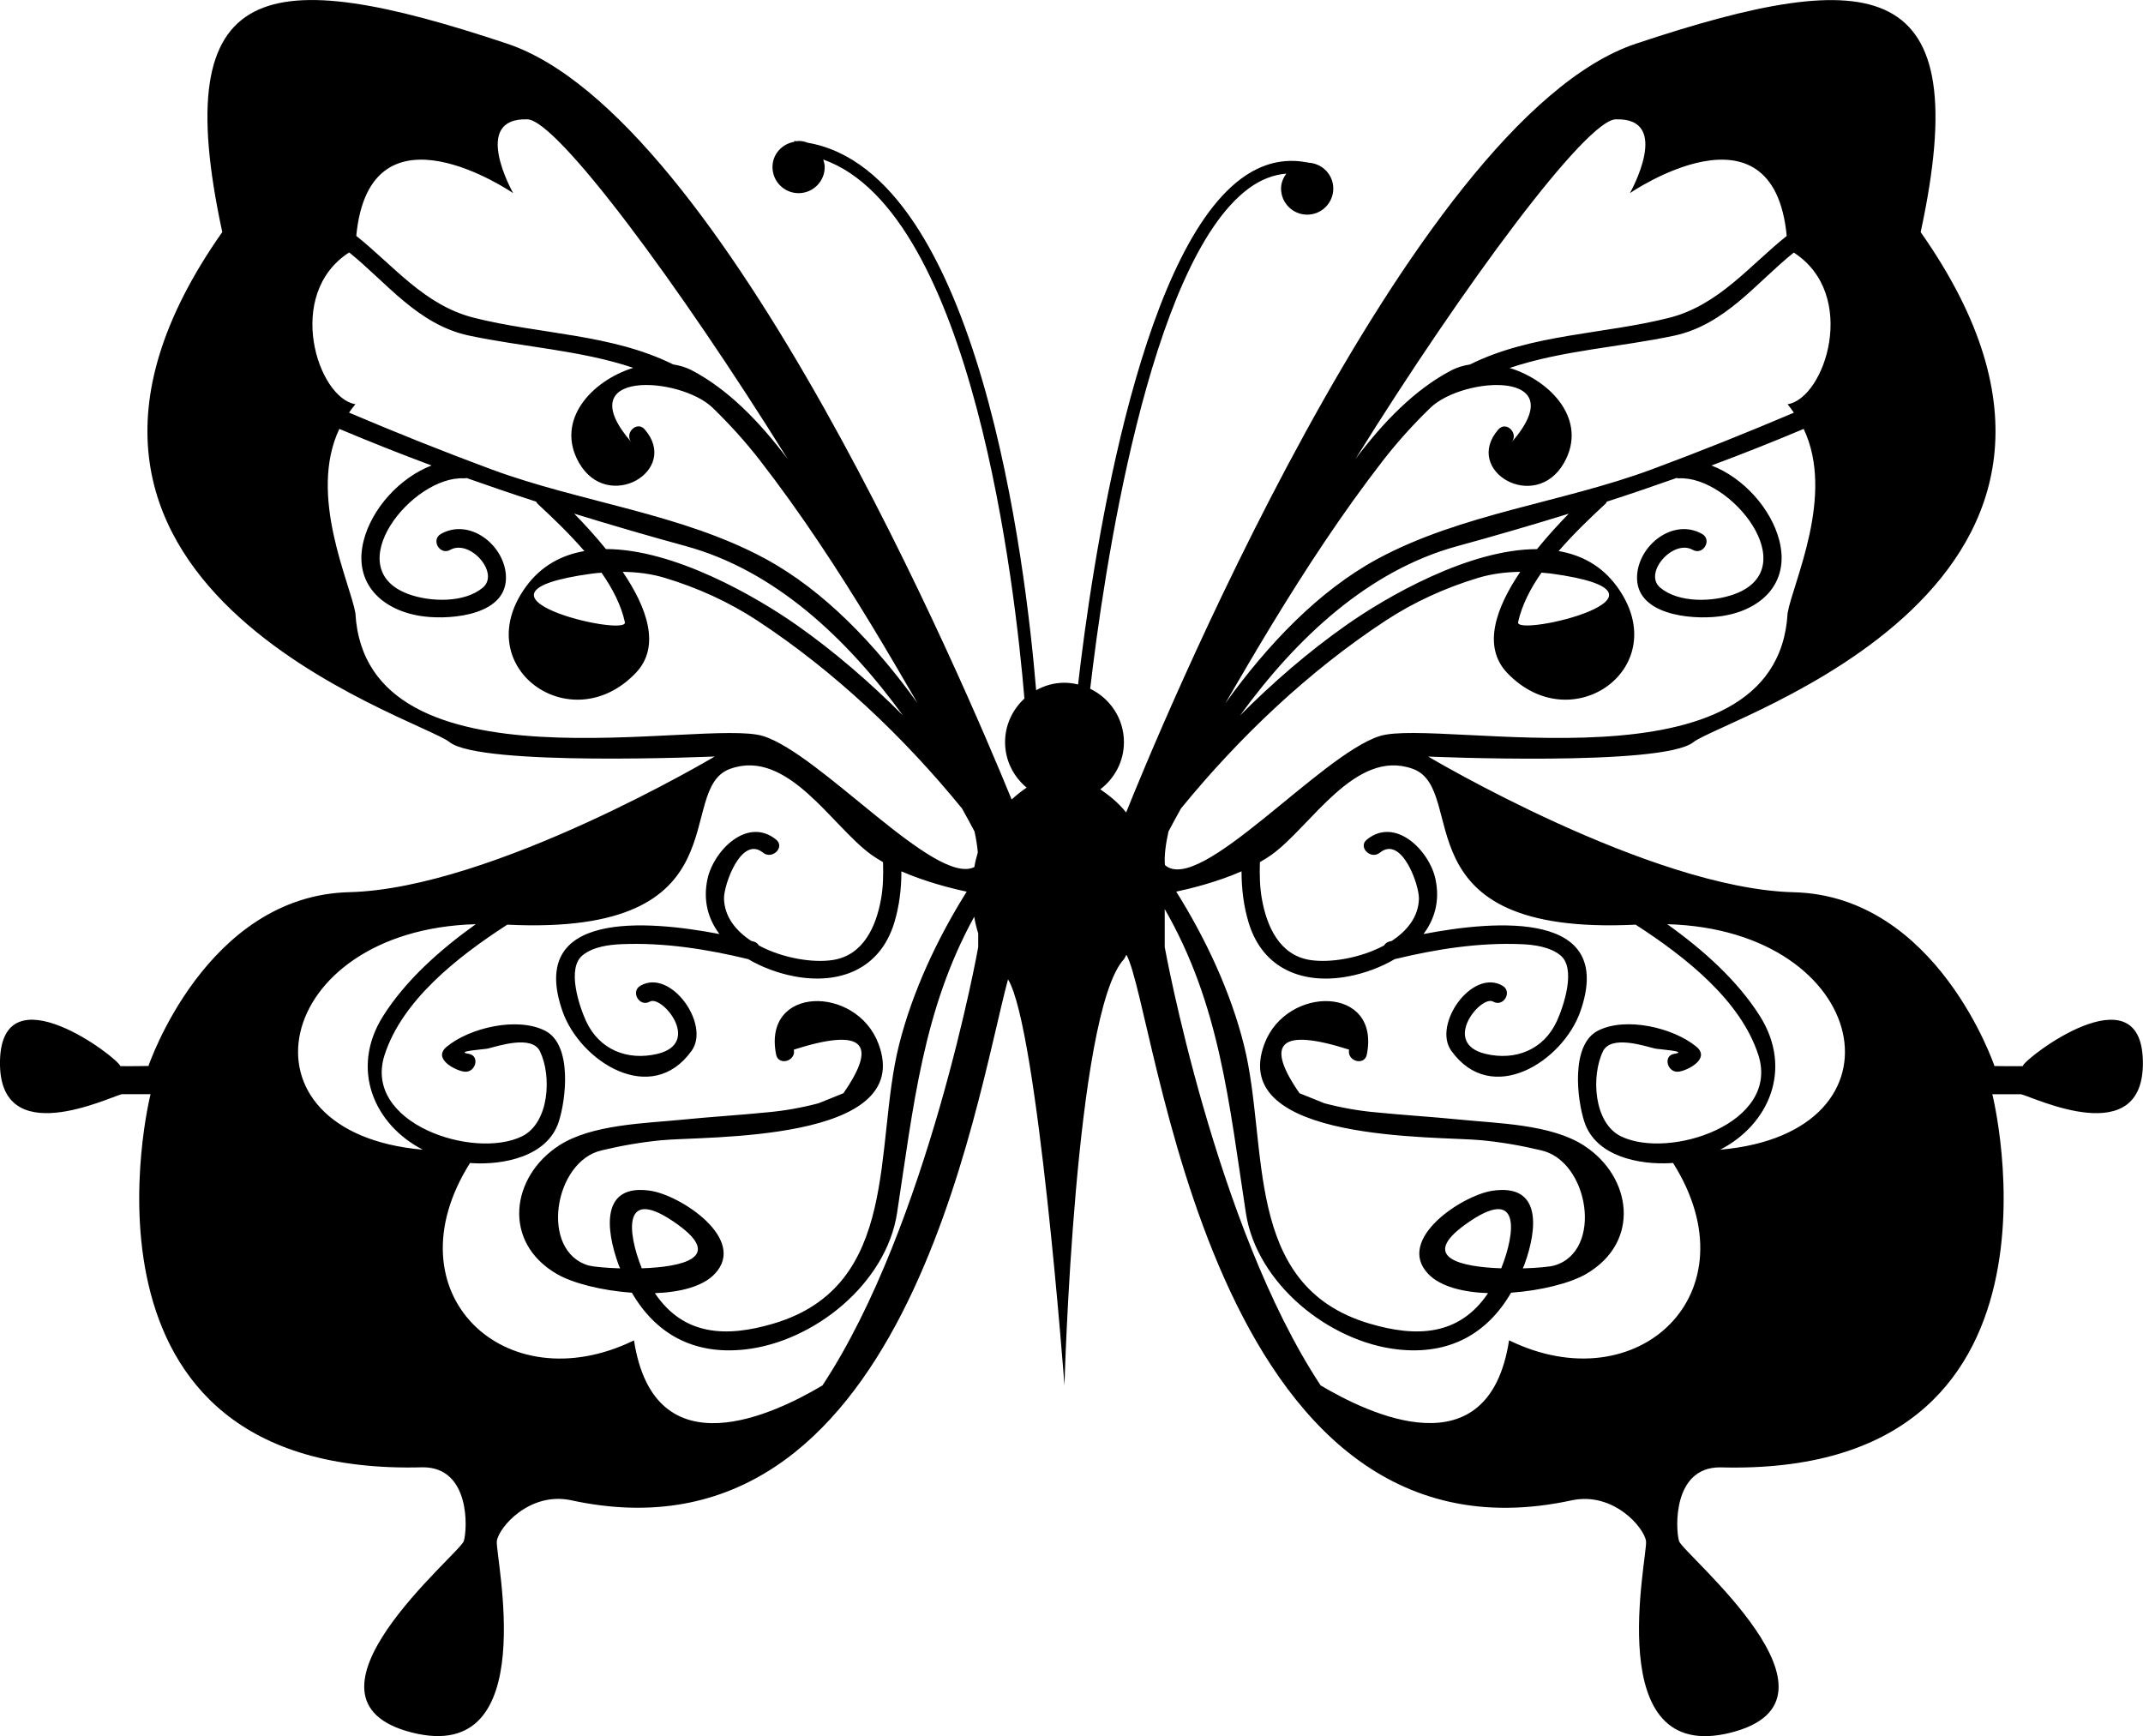
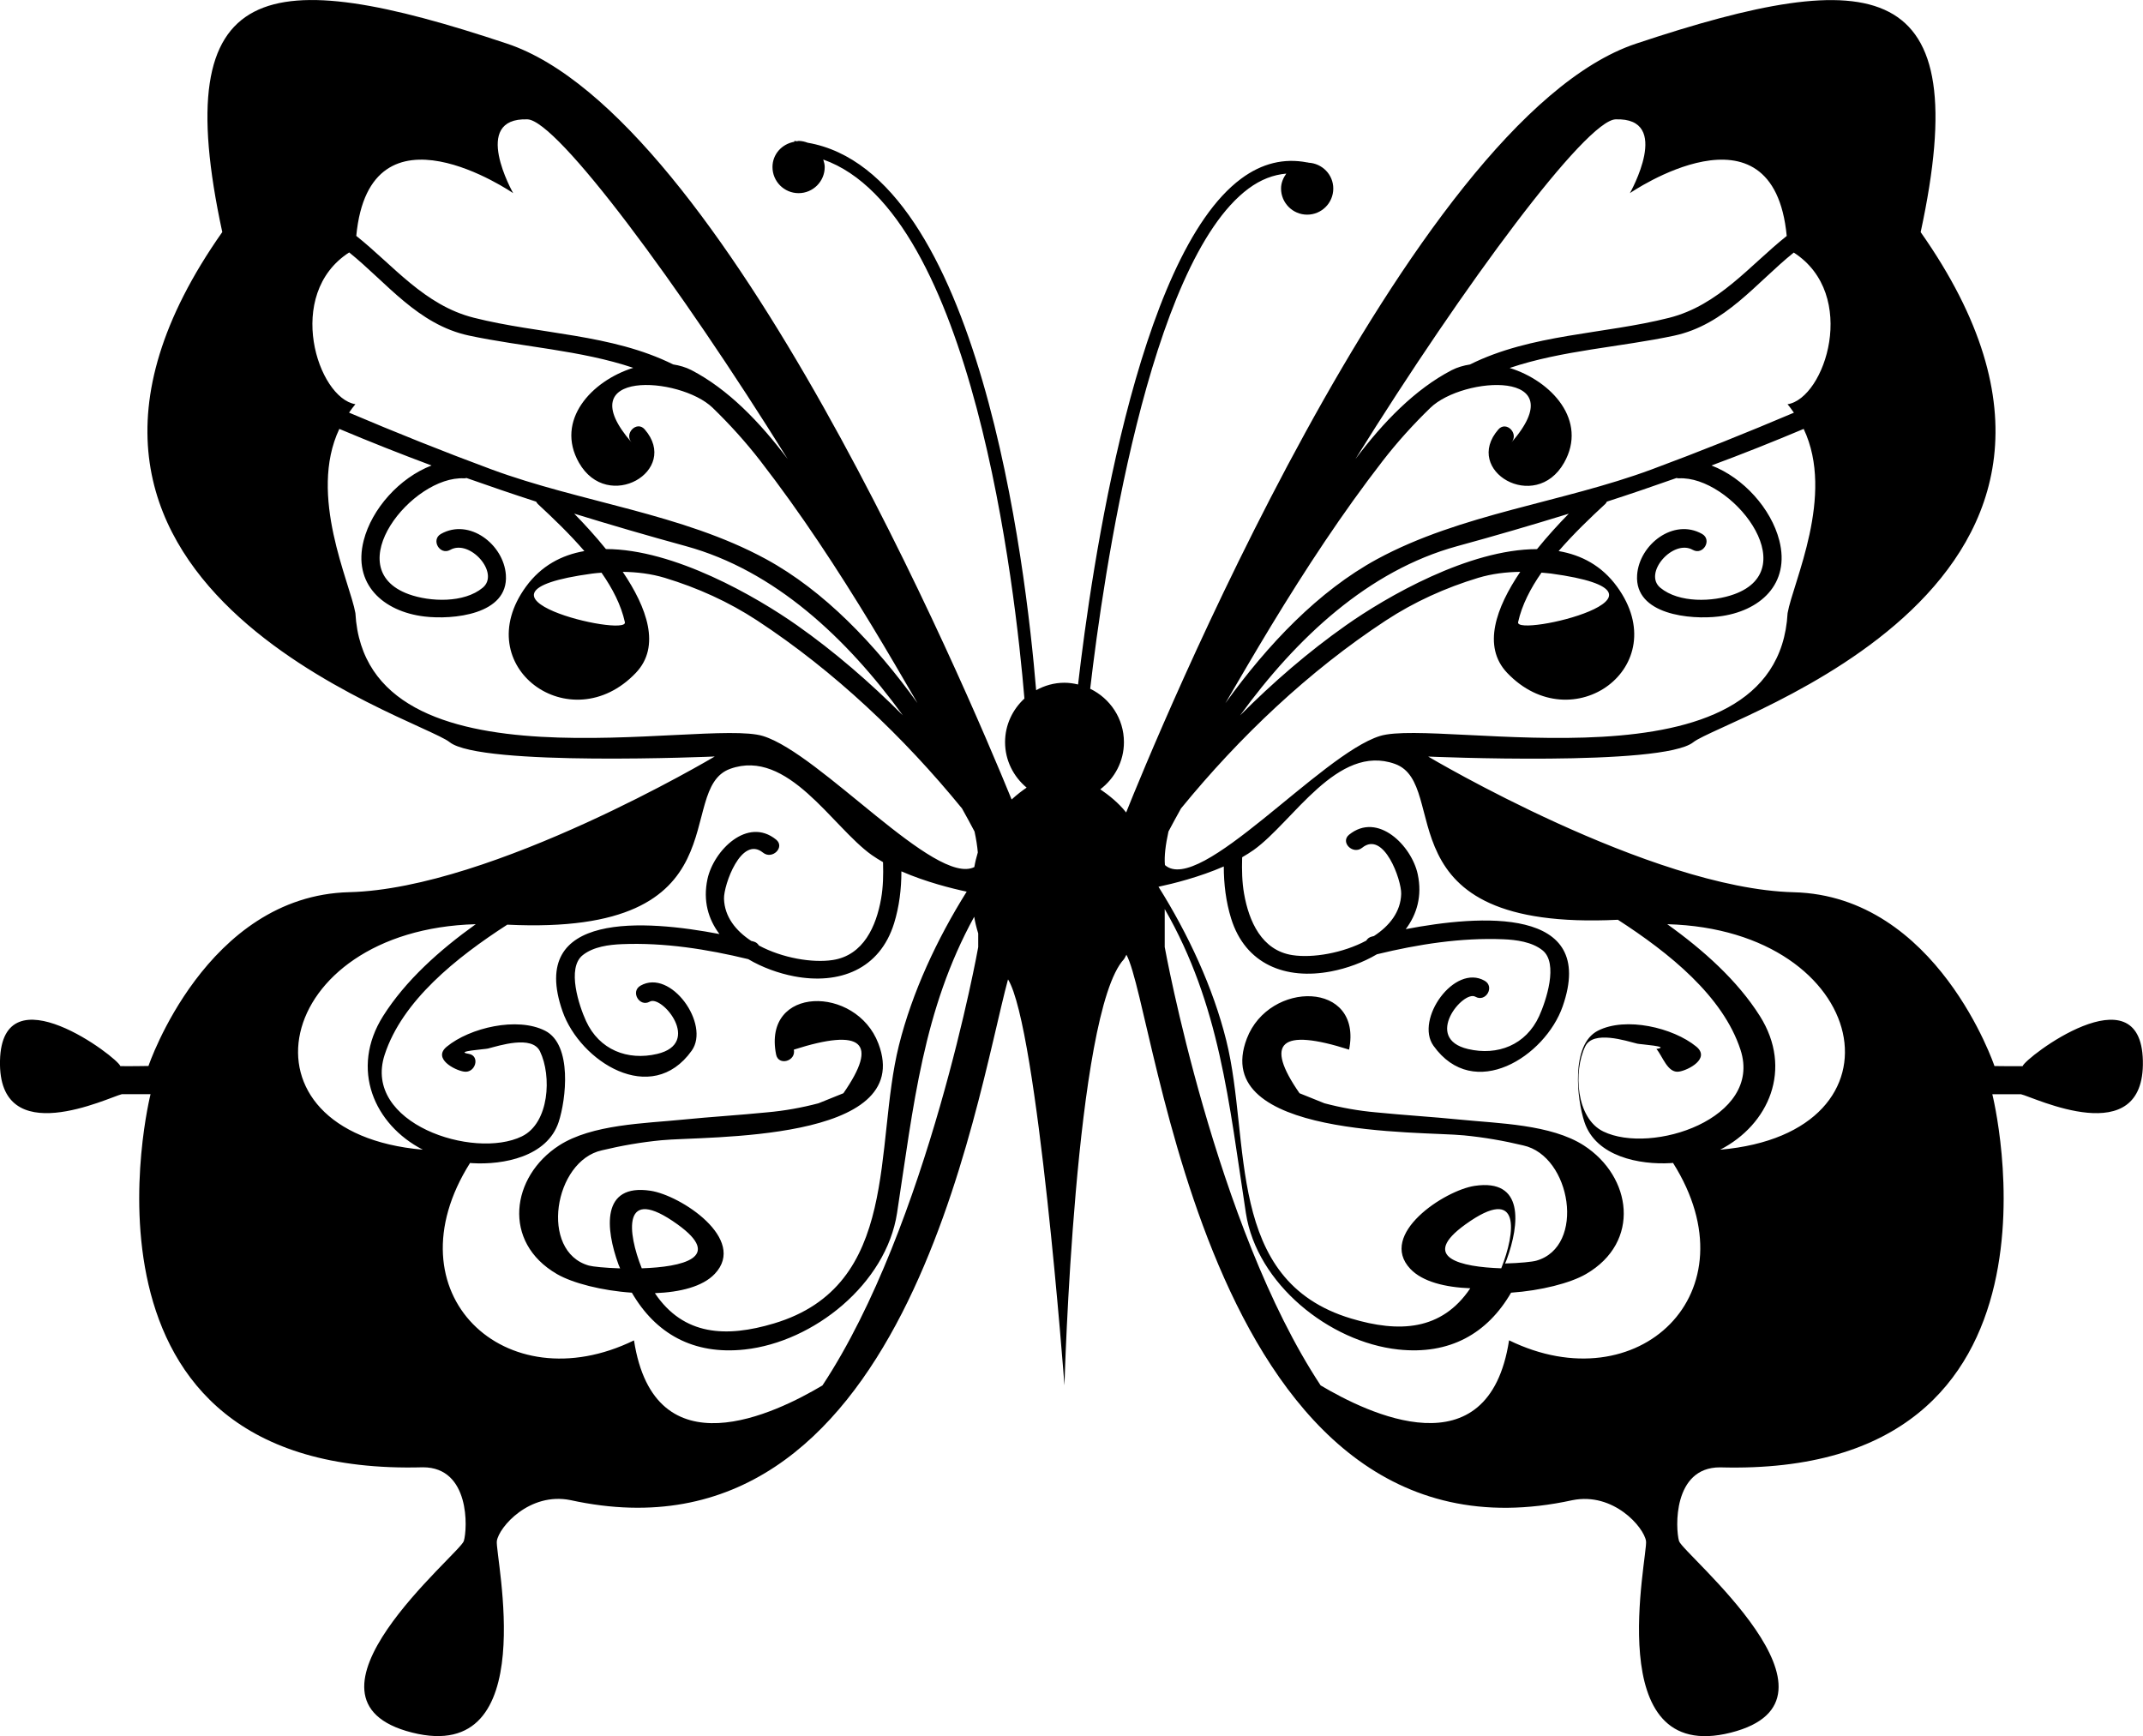
<svg xmlns="http://www.w3.org/2000/svg" version="1.1" id="Layer_1" x="0px" y="0px" width="32px" height="25.922px" viewBox="0 0 32 25.922" style="enable-background:new 0 0 32 25.922;" xml:space="preserve">
-   <path d="M30.202,15.919c-0.111,0.002-0.42-0.002-0.42-0.002s-0.856-2.542-2.998-2.595c-2.142-0.054-5.458-2.026-5.458-2.026  s3.5,0.153,3.959-0.214c0.458-0.367,7.096-2.355,3.395-7.616c0.826-3.824-0.673-4.007-4.251-2.814  c-3.399,1.133-7.236,10.536-7.613,11.479c-0.11-0.141-0.262-0.262-0.386-0.346c0.213-0.162,0.353-0.416,0.353-0.704  c0-0.352-0.207-0.654-0.504-0.797c0.194-1.666,0.867-6.358,2.365-7.469c0.184-0.136,0.371-0.206,0.563-0.223  c-0.045,0.064-0.078,0.138-0.078,0.223c0,0.215,0.175,0.39,0.39,0.39s0.39-0.174,0.39-0.39c0-0.209-0.166-0.376-0.372-0.386l0-0.002  c-0.006-0.001-0.012,0-0.019-0.002h0l0,0c-0.345-0.067-0.675,0.013-0.985,0.243c-1.562,1.158-2.236,5.825-2.435,7.552  c-0.066-0.016-0.133-0.026-0.204-0.026c-0.154,0-0.296,0.042-0.422,0.111c-0.155-1.868-0.848-7.733-3.412-8.174  c-0.042-0.016-0.087-0.027-0.135-0.027c-0.01,0-0.017,0.005-0.026,0.005c-0.013-0.001-0.024-0.004-0.037-0.005l-0.001,0.013  c-0.184,0.032-0.326,0.184-0.326,0.377c0,0.215,0.174,0.39,0.39,0.39c0.215,0,0.39-0.175,0.39-0.39c0-0.04-0.011-0.076-0.022-0.112  c2.238,0.791,2.868,6.42,3.004,8.048c-0.176,0.162-0.289,0.393-0.289,0.651c0,0.274,0.127,0.516,0.322,0.679  c-0.064,0.043-0.142,0.102-0.224,0.177c-0.673-1.648-4.303-10.209-7.536-11.286c-3.579-1.193-5.077-1.01-4.251,2.814  c-3.701,5.261,2.937,7.249,3.395,7.616c0.459,0.367,3.959,0.214,3.959,0.214s-3.316,1.973-5.458,2.026  c-2.141,0.053-2.998,2.595-2.998,2.595s-0.309,0.005-0.42,0.002C1.762,15.793,0.031,14.476,0,15.837  c-0.031,1.362,1.631,0.543,1.82,0.5c0.225,0,0.428,0,0.428,0s-1.438,5.724,4.068,5.571c0.704,0,0.666,0.914,0.61,1.101  s-2.729,2.367-0.772,2.86c1.956,0.493,1.234-2.652,1.265-2.86c0.031-0.208,0.487-0.734,1.099-0.611  c4.983,1.089,6.038-5.938,6.534-7.775c0.441,0.707,0.843,6.062,0.843,6.062s0.153-5.567,0.887-6.362  c0.016-0.021,0.025-0.046,0.038-0.068c0.46,0.834,1.217,9.333,6.66,8.144c0.612-0.123,1.068,0.403,1.099,0.611  c0.031,0.208-0.69,3.353,1.265,2.86c1.956-0.493-0.717-2.672-0.772-2.86c-0.055-0.188-0.093-1.101,0.61-1.101  c5.506,0.153,4.068-5.571,4.068-5.571s0.203,0,0.428,0c0.189,0.042,1.851,0.861,1.82-0.5C31.969,14.476,30.239,15.793,30.202,15.919  z M24.124,1.782c0.856-0.03,0.214,1.102,0.214,1.102s2.14-1.474,2.342,0.639c-0.553,0.44-1.017,1.035-1.755,1.222  c-0.979,0.248-2.058,0.24-2.975,0.697c-0.096,0.015-0.189,0.042-0.273,0.085c-0.548,0.285-1.021,0.774-1.438,1.328  C21.872,4.23,23.683,1.798,24.124,1.782z M18.979,9.347c0.516-0.849,1.062-1.683,1.67-2.468c0.218-0.281,0.455-0.543,0.71-0.79  c0.489-0.474,2.165-0.579,1.21,0.518c0.116-0.134-0.078-0.329-0.195-0.195c-0.536,0.616,0.551,1.255,0.981,0.498  c0.357-0.629-0.185-1.222-0.812-1.416c0.782-0.264,1.665-0.313,2.455-0.482c0.764-0.164,1.226-0.79,1.787-1.241  c0.972,0.625,0.47,2.176-0.093,2.265c0.036,0.041,0.065,0.084,0.095,0.126c-0.702,0.298-1.41,0.582-2.124,0.847  c-1.338,0.496-2.848,0.66-4.101,1.34c-0.873,0.475-1.63,1.271-2.264,2.15C18.523,10.113,18.748,9.728,18.979,9.347z M22.951,8.199  c-1.018,0-2.249,0.712-2.853,1.138c-0.56,0.394-1.088,0.851-1.581,1.345c0.843-1.158,1.914-2.163,3.241-2.527  c0.561-0.153,1.116-0.315,1.667-0.485C23.275,7.823,23.109,8.004,22.951,8.199z M23.156,8.563c2.234,0.303-0.539,0.962-0.487,0.726  c0.056-0.255,0.185-0.504,0.349-0.739C23.064,8.555,23.11,8.557,23.156,8.563z M17.448,12.415c0.06-0.114,0.123-0.229,0.187-0.344  c0.875-1.071,1.909-2.052,3.058-2.806c0.427-0.28,0.891-0.489,1.379-0.637c0.206-0.062,0.417-0.087,0.629-0.09  c-0.361,0.534-0.571,1.113-0.196,1.508c0.972,1.021,2.511-0.092,1.641-1.287c-0.227-0.312-0.53-0.472-0.872-0.531  c0.225-0.26,0.475-0.499,0.695-0.702c0.012-0.011,0.019-0.023,0.025-0.036c0.349-0.113,0.695-0.231,1.04-0.353  c0.011,0.002,0.021,0.005,0.034,0.005c0.776-0.043,1.888,1.345,0.829,1.73c-0.32,0.117-0.826,0.134-1.104-0.096  c-0.263-0.217,0.191-0.732,0.484-0.566c0.155,0.087,0.293-0.15,0.139-0.238c-0.425-0.24-0.939,0.158-0.97,0.613  c-0.041,0.596,0.8,0.67,1.216,0.62c0.62-0.074,1.074-0.487,0.907-1.136c-0.121-0.472-0.533-0.935-1.013-1.119  c0.462-0.171,0.921-0.354,1.377-0.546c0.471,0.992-0.159,2.29-0.24,2.75c-0.153,2.753-5.201,1.56-6.087,1.835  s-2.692,2.386-3.211,1.927C17.383,12.782,17.405,12.611,17.448,12.415z M7.663,2.884c0,0-0.642-1.132,0.214-1.102  c0.441,0.016,2.252,2.448,3.885,5.072c-0.417-0.554-0.89-1.043-1.438-1.328c-0.084-0.043-0.177-0.07-0.273-0.085  C9.133,4.984,8.054,4.992,7.075,4.744C6.337,4.558,5.874,3.963,5.32,3.522C5.522,1.41,7.663,2.884,7.663,2.884z M5.214,3.769  C5.775,4.22,6.238,4.846,7.001,5.01c0.79,0.169,1.673,0.219,2.455,0.482C8.83,5.687,8.288,6.279,8.645,6.908  c0.43,0.757,1.517,0.118,0.981-0.498C9.509,6.277,9.315,6.472,9.431,6.606c-0.954-1.096,0.721-0.991,1.21-0.518  c0.255,0.247,0.492,0.509,0.71,0.79c0.609,0.786,1.155,1.62,1.67,2.468c0.231,0.381,0.455,0.766,0.679,1.151  c-0.634-0.879-1.391-1.675-2.264-2.15c-1.252-0.681-2.763-0.845-4.101-1.34C6.622,6.743,5.914,6.459,5.212,6.161  c0.03-0.042,0.06-0.086,0.095-0.126C4.744,5.945,4.243,4.394,5.214,3.769z M8.574,7.669c0.551,0.17,1.107,0.332,1.667,0.485  c1.328,0.364,2.398,1.37,3.241,2.527c-0.493-0.494-1.021-0.951-1.581-1.345c-0.604-0.425-1.835-1.138-2.853-1.138  C8.891,8.004,8.725,7.823,8.574,7.669z M9.331,9.29c0.051,0.236-2.722-0.423-0.487-0.726C8.89,8.557,8.936,8.555,8.982,8.551  C9.146,8.786,9.275,9.034,9.331,9.29z M5.307,9.154c-0.081-0.46-0.71-1.758-0.24-2.75C5.523,6.596,5.982,6.778,6.444,6.95  c-0.48,0.185-0.892,0.647-1.013,1.119C5.264,8.718,5.718,9.131,6.338,9.205c0.417,0.05,1.257-0.024,1.216-0.62  C7.523,8.13,7.009,7.732,6.584,7.972C6.43,8.06,6.568,8.297,6.723,8.21c0.293-0.166,0.748,0.349,0.484,0.566  c-0.278,0.23-0.784,0.212-1.104,0.096c-1.059-0.385,0.053-1.773,0.829-1.73c0.013,0,0.023-0.003,0.034-0.005  c0.345,0.122,0.691,0.24,1.04,0.353C8.013,7.502,8.02,7.515,8.032,7.526c0.219,0.203,0.469,0.441,0.694,0.702  c-0.341,0.059-0.645,0.22-0.872,0.531c-0.871,1.195,0.669,2.308,1.641,1.287C9.871,9.651,9.66,9.072,9.299,8.538  c0.212,0.003,0.423,0.028,0.629,0.09c0.488,0.148,0.952,0.357,1.379,0.637c1.149,0.754,2.183,1.734,3.058,2.806  c0.064,0.115,0.127,0.229,0.187,0.344c0.025,0.115,0.041,0.218,0.049,0.313c-0.021,0.069-0.039,0.142-0.052,0.218  c-0.581,0.289-2.296-1.689-3.154-1.956C10.508,10.714,5.46,11.907,5.307,9.154z M7.104,13.799c-0.541,0.387-1.048,0.841-1.383,1.371  c-0.499,0.791-0.134,1.622,0.593,1.996C3.417,16.914,4.065,13.882,7.104,13.799z M12.281,20.686  c-0.695,0.413-2.508,1.308-2.814-0.673c-1.923,0.939-3.673-0.706-2.448-2.649c0.01,0,0.021,0.003,0.031,0.003  c0.467,0.028,1.121-0.096,1.292-0.614c0.11-0.335,0.208-1.154-0.202-1.363c-0.415-0.212-1.124-0.046-1.469,0.238  C6.457,15.804,6.787,15.978,6.927,16C7.1,16.029,7.175,15.764,7,15.735c-0.232-0.038,0.248-0.069,0.285-0.079  c0.166-0.042,0.659-0.205,0.778,0.041c0.178,0.367,0.14,1.071-0.27,1.27c-0.72,0.351-2.384-0.194-2.049-1.219  c0.262-0.805,1.068-1.45,1.831-1.942c3.581,0.175,2.474-2.02,3.329-2.327c0.861-0.309,1.521,0.864,2.11,1.285  c0.054,0.038,0.112,0.074,0.171,0.108c0,0.004,0.001,0.01,0.001,0.012c0.005,0.177,0.002,0.357-0.029,0.533  c-0.072,0.41-0.262,0.847-0.723,0.917c-0.299,0.046-0.751-0.028-1.102-0.217c-0.016-0.027-0.041-0.05-0.082-0.06  c-0.01-0.002-0.022-0.005-0.032-0.008c-0.232-0.152-0.399-0.362-0.407-0.63c-0.006-0.203,0.258-0.951,0.583-0.688  c0.137,0.11,0.333-0.083,0.195-0.195c-0.429-0.347-0.934,0.165-1.025,0.59c-0.069,0.324,0.012,0.598,0.179,0.82  c-1.101-0.211-2.87-0.35-2.343,1.154c0.261,0.746,1.326,1.432,1.929,0.587c0.28-0.392-0.312-1.23-0.765-0.97  c-0.154,0.088-0.015,0.326,0.139,0.238c0.181-0.104,0.786,0.622,0.11,0.781c-0.442,0.104-0.865-0.061-1.062-0.491  c-0.101-0.22-0.295-0.792-0.048-0.985c0.158-0.125,0.389-0.155,0.583-0.163c0.632-0.026,1.274,0.075,1.887,0.224  c0.21,0.124,0.451,0.211,0.685,0.256c0.674,0.128,1.279-0.102,1.493-0.792c0.077-0.249,0.109-0.512,0.109-0.775  c0.367,0.16,0.757,0.257,0.975,0.303c-0.443,0.706-0.815,1.504-1.012,2.295c-0.376,1.509,0.029,3.585-1.866,4.152  c-0.711,0.213-1.35,0.185-1.778-0.452c0.373-0.014,0.713-0.096,0.895-0.289c0.489-0.518-0.509-1.172-0.96-1.24  c-0.742-0.112-0.672,0.569-0.479,1.1c0.007,0.021,0.018,0.039,0.025,0.059c-0.224-0.007-0.408-0.026-0.467-0.042  c-0.742-0.21-0.521-1.565,0.196-1.721c0.291-0.07,0.586-0.121,0.885-0.15c0.646-0.065,3.809,0.041,3.242-1.445  c-0.332-0.872-1.732-0.867-1.527,0.165c0.035,0.174,0.3,0.1,0.265-0.073c1.022-0.327,1.269-0.11,0.74,0.651  c-0.124,0.05-0.248,0.1-0.372,0.15c-0.251,0.066-0.506,0.112-0.765,0.135c-0.42,0.042-0.842,0.067-1.262,0.109  c-0.566,0.057-1.356,0.069-1.847,0.386c-0.717,0.464-0.855,1.443-0.031,1.92c0.235,0.136,0.673,0.248,1.118,0.278  c0.355,0.611,0.917,0.932,1.686,0.848c1.03-0.112,2.112-0.981,2.274-2.037c0.247-1.613,0.388-3.032,1.152-4.424  c0.013,0.078,0.033,0.162,0.06,0.249v0.204C14.609,14.14,13.857,18.3,12.281,20.686z M9.583,18.937  c-0.211-0.526-0.307-1.261,0.534-0.656C10.807,18.777,10.189,18.917,9.583,18.937z M25.073,16c0.14-0.022,0.47-0.197,0.257-0.373  c-0.346-0.284-1.054-0.45-1.469-0.238c-0.41,0.209-0.313,1.028-0.202,1.363c0.171,0.518,0.824,0.642,1.292,0.614  c0.011,0,0.021-0.003,0.031-0.003c1.225,1.943-0.525,3.589-2.448,2.649c-0.306,1.98-2.119,1.086-2.814,0.673  c-1.576-2.386-2.328-6.545-2.328-6.545v-0.567c0.822,1.429,0.958,2.881,1.212,4.539c0.162,1.056,1.245,1.925,2.274,2.037  c0.769,0.083,1.331-0.237,1.686-0.848c0.445-0.031,0.883-0.142,1.118-0.278c0.825-0.477,0.686-1.456-0.031-1.92  c-0.491-0.317-1.281-0.329-1.847-0.386c-0.42-0.042-0.841-0.067-1.262-0.109c-0.259-0.023-0.514-0.069-0.765-0.135  c-0.124-0.05-0.248-0.101-0.372-0.15c-0.529-0.761-0.283-0.978,0.74-0.651c-0.035,0.173,0.23,0.248,0.265,0.073  c0.206-1.032-1.195-1.037-1.527-0.165c-0.567,1.486,2.596,1.38,3.242,1.445c0.299,0.029,0.594,0.08,0.885,0.15  c0.717,0.156,0.938,1.511,0.196,1.721c-0.059,0.017-0.243,0.036-0.467,0.042c0.008-0.021,0.018-0.039,0.025-0.059  c0.193-0.53,0.263-1.211-0.479-1.1c-0.451,0.068-1.449,0.723-0.96,1.24c0.182,0.192,0.522,0.275,0.895,0.289  c-0.429,0.637-1.067,0.665-1.778,0.452c-1.895-0.567-1.49-2.644-1.866-4.152c-0.197-0.791-0.569-1.589-1.012-2.295  c0.217-0.046,0.608-0.143,0.975-0.303c0,0.263,0.032,0.526,0.109,0.775c0.213,0.69,0.818,0.921,1.493,0.792  c0.234-0.045,0.475-0.132,0.685-0.256c0.613-0.149,1.255-0.25,1.887-0.224c0.195,0.008,0.426,0.039,0.583,0.163  c0.247,0.193,0.052,0.765-0.048,0.985c-0.197,0.43-0.619,0.595-1.062,0.491c-0.676-0.159-0.07-0.885,0.11-0.781  c0.154,0.088,0.293-0.149,0.139-0.238c-0.453-0.26-1.045,0.578-0.765,0.97c0.604,0.845,1.668,0.159,1.929-0.587  c0.526-1.504-1.242-1.365-2.343-1.154c0.167-0.222,0.248-0.497,0.179-0.82c-0.091-0.425-0.597-0.937-1.025-0.59  c-0.137,0.112,0.058,0.305,0.195,0.195c0.325-0.264,0.589,0.485,0.583,0.688c-0.007,0.268-0.174,0.478-0.407,0.63  c-0.01,0.003-0.022,0.005-0.032,0.008c-0.041,0.01-0.066,0.033-0.082,0.06c-0.351,0.188-0.803,0.263-1.102,0.217  c-0.461-0.07-0.651-0.507-0.723-0.917c-0.031-0.175-0.034-0.356-0.029-0.533c0-0.002,0-0.008,0.001-0.012  c0.059-0.034,0.117-0.07,0.171-0.108c0.589-0.42,1.25-1.594,2.11-1.285c0.855,0.307-0.251,2.502,3.329,2.327  c0.763,0.493,1.569,1.138,1.831,1.942c0.335,1.025-1.329,1.569-2.049,1.219c-0.41-0.199-0.448-0.903-0.27-1.27  c0.119-0.246,0.613-0.082,0.778-0.041c0.038,0.01,0.517,0.041,0.285,0.079C24.825,15.764,24.9,16.029,25.073,16z M21.883,18.281  c0.841-0.605,0.745,0.129,0.534,0.656C21.811,18.917,21.193,18.777,21.883,18.281z M25.686,17.166  c0.727-0.374,1.092-1.205,0.593-1.996c-0.335-0.53-0.842-0.984-1.383-1.371C27.935,13.882,28.583,16.914,25.686,17.166z" />
+   <path d="M30.202,15.919c-0.111,0.002-0.42-0.002-0.42-0.002s-0.856-2.542-2.998-2.595c-2.142-0.054-5.458-2.026-5.458-2.026  s3.5,0.153,3.959-0.214c0.458-0.367,7.096-2.355,3.395-7.616c0.826-3.824-0.673-4.007-4.251-2.814  c-3.399,1.133-7.236,10.536-7.613,11.479c-0.11-0.141-0.262-0.262-0.386-0.346c0.213-0.162,0.353-0.416,0.353-0.704  c0-0.352-0.207-0.654-0.504-0.797c0.194-1.666,0.867-6.358,2.365-7.469c0.184-0.136,0.371-0.206,0.563-0.223  c-0.045,0.064-0.078,0.138-0.078,0.223c0,0.215,0.175,0.39,0.39,0.39s0.39-0.174,0.39-0.39c0-0.209-0.166-0.376-0.372-0.386l0-0.002  c-0.006-0.001-0.012,0-0.019-0.002h0l0,0c-0.345-0.067-0.675,0.013-0.985,0.243c-1.562,1.158-2.236,5.825-2.435,7.552  c-0.066-0.016-0.133-0.026-0.204-0.026c-0.154,0-0.296,0.042-0.422,0.111c-0.155-1.868-0.848-7.733-3.412-8.174  c-0.042-0.016-0.087-0.027-0.135-0.027c-0.01,0-0.017,0.005-0.026,0.005c-0.013-0.001-0.024-0.004-0.037-0.005l-0.001,0.013  c-0.184,0.032-0.326,0.184-0.326,0.377c0,0.215,0.174,0.39,0.39,0.39c0.215,0,0.39-0.175,0.39-0.39c0-0.04-0.011-0.076-0.022-0.112  c2.238,0.791,2.868,6.42,3.004,8.048c-0.176,0.162-0.289,0.393-0.289,0.651c0,0.274,0.127,0.516,0.322,0.679  c-0.064,0.043-0.142,0.102-0.224,0.177c-0.673-1.648-4.303-10.209-7.536-11.286c-3.579-1.193-5.077-1.01-4.251,2.814  c-3.701,5.261,2.937,7.249,3.395,7.616c0.459,0.367,3.959,0.214,3.959,0.214s-3.316,1.973-5.458,2.026  c-2.141,0.053-2.998,2.595-2.998,2.595s-0.309,0.005-0.42,0.002C1.762,15.793,0.031,14.476,0,15.837  c-0.031,1.362,1.631,0.543,1.82,0.5c0.225,0,0.428,0,0.428,0s-1.438,5.724,4.068,5.571c0.704,0,0.666,0.914,0.61,1.101  s-2.729,2.367-0.772,2.86c1.956,0.493,1.234-2.652,1.265-2.86c0.031-0.208,0.487-0.734,1.099-0.611  c4.983,1.089,6.038-5.938,6.534-7.775c0.441,0.707,0.843,6.062,0.843,6.062s0.153-5.567,0.887-6.362  c0.016-0.021,0.025-0.046,0.038-0.068c0.46,0.834,1.217,9.333,6.66,8.144c0.612-0.123,1.068,0.403,1.099,0.611  c0.031,0.208-0.69,3.353,1.265,2.86c1.956-0.493-0.717-2.672-0.772-2.86c-0.055-0.188-0.093-1.101,0.61-1.101  c5.506,0.153,4.068-5.571,4.068-5.571s0.203,0,0.428,0c0.189,0.042,1.851,0.861,1.82-0.5C31.969,14.476,30.239,15.793,30.202,15.919  z M24.124,1.782c0.856-0.03,0.214,1.102,0.214,1.102s2.14-1.474,2.342,0.639c-0.553,0.44-1.017,1.035-1.755,1.222  c-0.979,0.248-2.058,0.24-2.975,0.697c-0.096,0.015-0.189,0.042-0.273,0.085c-0.548,0.285-1.021,0.774-1.438,1.328  C21.872,4.23,23.683,1.798,24.124,1.782z M18.979,9.347c0.516-0.849,1.062-1.683,1.67-2.468c0.218-0.281,0.455-0.543,0.71-0.79  c0.489-0.474,2.165-0.579,1.21,0.518c0.116-0.134-0.078-0.329-0.195-0.195c-0.536,0.616,0.551,1.255,0.981,0.498  c0.357-0.629-0.185-1.222-0.812-1.416c0.782-0.264,1.665-0.313,2.455-0.482c0.764-0.164,1.226-0.79,1.787-1.241  c0.972,0.625,0.47,2.176-0.093,2.265c0.036,0.041,0.065,0.084,0.095,0.126c-0.702,0.298-1.41,0.582-2.124,0.847  c-1.338,0.496-2.848,0.66-4.101,1.34c-0.873,0.475-1.63,1.271-2.264,2.15C18.523,10.113,18.748,9.728,18.979,9.347z M22.951,8.199  c-1.018,0-2.249,0.712-2.853,1.138c-0.56,0.394-1.088,0.851-1.581,1.345c0.843-1.158,1.914-2.163,3.241-2.527  c0.561-0.153,1.116-0.315,1.667-0.485C23.275,7.823,23.109,8.004,22.951,8.199z M23.156,8.563c2.234,0.303-0.539,0.962-0.487,0.726  c0.056-0.255,0.185-0.504,0.349-0.739C23.064,8.555,23.11,8.557,23.156,8.563z M17.448,12.415c0.06-0.114,0.123-0.229,0.187-0.344  c0.875-1.071,1.909-2.052,3.058-2.806c0.427-0.28,0.891-0.489,1.379-0.637c0.206-0.062,0.417-0.087,0.629-0.09  c-0.361,0.534-0.571,1.113-0.196,1.508c0.972,1.021,2.511-0.092,1.641-1.287c-0.227-0.312-0.53-0.472-0.872-0.531  c0.225-0.26,0.475-0.499,0.695-0.702c0.012-0.011,0.019-0.023,0.025-0.036c0.349-0.113,0.695-0.231,1.04-0.353  c0.011,0.002,0.021,0.005,0.034,0.005c0.776-0.043,1.888,1.345,0.829,1.73c-0.32,0.117-0.826,0.134-1.104-0.096  c-0.263-0.217,0.191-0.732,0.484-0.566c0.155,0.087,0.293-0.15,0.139-0.238c-0.425-0.24-0.939,0.158-0.97,0.613  c-0.041,0.596,0.8,0.67,1.216,0.62c0.62-0.074,1.074-0.487,0.907-1.136c-0.121-0.472-0.533-0.935-1.013-1.119  c0.462-0.171,0.921-0.354,1.377-0.546c0.471,0.992-0.159,2.29-0.24,2.75c-0.153,2.753-5.201,1.56-6.087,1.835  s-2.692,2.386-3.211,1.927C17.383,12.782,17.405,12.611,17.448,12.415z M7.663,2.884c0,0-0.642-1.132,0.214-1.102  c0.441,0.016,2.252,2.448,3.885,5.072c-0.417-0.554-0.89-1.043-1.438-1.328c-0.084-0.043-0.177-0.07-0.273-0.085  C9.133,4.984,8.054,4.992,7.075,4.744C6.337,4.558,5.874,3.963,5.32,3.522C5.522,1.41,7.663,2.884,7.663,2.884z M5.214,3.769  C5.775,4.22,6.238,4.846,7.001,5.01c0.79,0.169,1.673,0.219,2.455,0.482C8.83,5.687,8.288,6.279,8.645,6.908  c0.43,0.757,1.517,0.118,0.981-0.498C9.509,6.277,9.315,6.472,9.431,6.606c-0.954-1.096,0.721-0.991,1.21-0.518  c0.255,0.247,0.492,0.509,0.71,0.79c0.609,0.786,1.155,1.62,1.67,2.468c0.231,0.381,0.455,0.766,0.679,1.151  c-0.634-0.879-1.391-1.675-2.264-2.15c-1.252-0.681-2.763-0.845-4.101-1.34C6.622,6.743,5.914,6.459,5.212,6.161  c0.03-0.042,0.06-0.086,0.095-0.126C4.744,5.945,4.243,4.394,5.214,3.769z M8.574,7.669c0.551,0.17,1.107,0.332,1.667,0.485  c1.328,0.364,2.398,1.37,3.241,2.527c-0.493-0.494-1.021-0.951-1.581-1.345c-0.604-0.425-1.835-1.138-2.853-1.138  C8.891,8.004,8.725,7.823,8.574,7.669z M9.331,9.29c0.051,0.236-2.722-0.423-0.487-0.726C8.89,8.557,8.936,8.555,8.982,8.551  C9.146,8.786,9.275,9.034,9.331,9.29z M5.307,9.154c-0.081-0.46-0.71-1.758-0.24-2.75C5.523,6.596,5.982,6.778,6.444,6.95  c-0.48,0.185-0.892,0.647-1.013,1.119C5.264,8.718,5.718,9.131,6.338,9.205c0.417,0.05,1.257-0.024,1.216-0.62  C7.523,8.13,7.009,7.732,6.584,7.972C6.43,8.06,6.568,8.297,6.723,8.21c0.293-0.166,0.748,0.349,0.484,0.566  c-0.278,0.23-0.784,0.212-1.104,0.096c-1.059-0.385,0.053-1.773,0.829-1.73c0.013,0,0.023-0.003,0.034-0.005  c0.345,0.122,0.691,0.24,1.04,0.353C8.013,7.502,8.02,7.515,8.032,7.526c0.219,0.203,0.469,0.441,0.694,0.702  c-0.341,0.059-0.645,0.22-0.872,0.531c-0.871,1.195,0.669,2.308,1.641,1.287C9.871,9.651,9.66,9.072,9.299,8.538  c0.212,0.003,0.423,0.028,0.629,0.09c0.488,0.148,0.952,0.357,1.379,0.637c1.149,0.754,2.183,1.734,3.058,2.806  c0.064,0.115,0.127,0.229,0.187,0.344c0.025,0.115,0.041,0.218,0.049,0.313c-0.021,0.069-0.039,0.142-0.052,0.218  c-0.581,0.289-2.296-1.689-3.154-1.956C10.508,10.714,5.46,11.907,5.307,9.154z M7.104,13.799c-0.541,0.387-1.048,0.841-1.383,1.371  c-0.499,0.791-0.134,1.622,0.593,1.996C3.417,16.914,4.065,13.882,7.104,13.799z M12.281,20.686  c-0.695,0.413-2.508,1.308-2.814-0.673c-1.923,0.939-3.673-0.706-2.448-2.649c0.01,0,0.021,0.003,0.031,0.003  c0.467,0.028,1.121-0.096,1.292-0.614c0.11-0.335,0.208-1.154-0.202-1.363c-0.415-0.212-1.124-0.046-1.469,0.238  C6.457,15.804,6.787,15.978,6.927,16C7.1,16.029,7.175,15.764,7,15.735c-0.232-0.038,0.248-0.069,0.285-0.079  c0.166-0.042,0.659-0.205,0.778,0.041c0.178,0.367,0.14,1.071-0.27,1.27c-0.72,0.351-2.384-0.194-2.049-1.219  c0.262-0.805,1.068-1.45,1.831-1.942c3.581,0.175,2.474-2.02,3.329-2.327c0.861-0.309,1.521,0.864,2.11,1.285  c0.054,0.038,0.112,0.074,0.171,0.108c0,0.004,0.001,0.01,0.001,0.012c0.005,0.177,0.002,0.357-0.029,0.533  c-0.072,0.41-0.262,0.847-0.723,0.917c-0.299,0.046-0.751-0.028-1.102-0.217c-0.016-0.027-0.041-0.05-0.082-0.06  c-0.01-0.002-0.022-0.005-0.032-0.008c-0.232-0.152-0.399-0.362-0.407-0.63c-0.006-0.203,0.258-0.951,0.583-0.688  c0.137,0.11,0.333-0.083,0.195-0.195c-0.429-0.347-0.934,0.165-1.025,0.59c-0.069,0.324,0.012,0.598,0.179,0.82  c-1.101-0.211-2.87-0.35-2.343,1.154c0.261,0.746,1.326,1.432,1.929,0.587c0.28-0.392-0.312-1.23-0.765-0.97  c-0.154,0.088-0.015,0.326,0.139,0.238c0.181-0.104,0.786,0.622,0.11,0.781c-0.442,0.104-0.865-0.061-1.062-0.491  c-0.101-0.22-0.295-0.792-0.048-0.985c0.158-0.125,0.389-0.155,0.583-0.163c0.632-0.026,1.274,0.075,1.887,0.224  c0.21,0.124,0.451,0.211,0.685,0.256c0.674,0.128,1.279-0.102,1.493-0.792c0.077-0.249,0.109-0.512,0.109-0.775  c0.367,0.16,0.757,0.257,0.975,0.303c-0.443,0.706-0.815,1.504-1.012,2.295c-0.376,1.509,0.029,3.585-1.866,4.152  c-0.711,0.213-1.35,0.185-1.778-0.452c0.373-0.014,0.713-0.096,0.895-0.289c0.489-0.518-0.509-1.172-0.96-1.24  c-0.742-0.112-0.672,0.569-0.479,1.1c0.007,0.021,0.018,0.039,0.025,0.059c-0.224-0.007-0.408-0.026-0.467-0.042  c-0.742-0.21-0.521-1.565,0.196-1.721c0.291-0.07,0.586-0.121,0.885-0.15c0.646-0.065,3.809,0.041,3.242-1.445  c-0.332-0.872-1.732-0.867-1.527,0.165c0.035,0.174,0.3,0.1,0.265-0.073c1.022-0.327,1.269-0.11,0.74,0.651  c-0.124,0.05-0.248,0.1-0.372,0.15c-0.251,0.066-0.506,0.112-0.765,0.135c-0.42,0.042-0.842,0.067-1.262,0.109  c-0.566,0.057-1.356,0.069-1.847,0.386c-0.717,0.464-0.855,1.443-0.031,1.92c0.235,0.136,0.673,0.248,1.118,0.278  c0.355,0.611,0.917,0.932,1.686,0.848c1.03-0.112,2.112-0.981,2.274-2.037c0.247-1.613,0.388-3.032,1.152-4.424  c0.013,0.078,0.033,0.162,0.06,0.249v0.204C14.609,14.14,13.857,18.3,12.281,20.686z M9.583,18.937  c-0.211-0.526-0.307-1.261,0.534-0.656C10.807,18.777,10.189,18.917,9.583,18.937z M25.073,16c0.14-0.022,0.47-0.197,0.257-0.373  c-0.346-0.284-1.054-0.45-1.469-0.238c-0.41,0.209-0.313,1.028-0.202,1.363c0.171,0.518,0.824,0.642,1.292,0.614  c0.011,0,0.021-0.003,0.031-0.003c1.225,1.943-0.525,3.589-2.448,2.649c-0.306,1.98-2.119,1.086-2.814,0.673  c-1.576-2.386-2.328-6.545-2.328-6.545v-0.567c0.822,1.429,0.958,2.881,1.212,4.539c0.162,1.056,1.245,1.925,2.274,2.037  c0.769,0.083,1.331-0.237,1.686-0.848c0.445-0.031,0.883-0.142,1.118-0.278c0.825-0.477,0.686-1.456-0.031-1.92  c-0.491-0.317-1.281-0.329-1.847-0.386c-0.42-0.042-0.841-0.067-1.262-0.109c-0.259-0.023-0.514-0.069-0.765-0.135  c-0.124-0.05-0.248-0.101-0.372-0.15c-0.529-0.761-0.283-0.978,0.74-0.651c0.206-1.032-1.195-1.037-1.527-0.165c-0.567,1.486,2.596,1.38,3.242,1.445c0.299,0.029,0.594,0.08,0.885,0.15  c0.717,0.156,0.938,1.511,0.196,1.721c-0.059,0.017-0.243,0.036-0.467,0.042c0.008-0.021,0.018-0.039,0.025-0.059  c0.193-0.53,0.263-1.211-0.479-1.1c-0.451,0.068-1.449,0.723-0.96,1.24c0.182,0.192,0.522,0.275,0.895,0.289  c-0.429,0.637-1.067,0.665-1.778,0.452c-1.895-0.567-1.49-2.644-1.866-4.152c-0.197-0.791-0.569-1.589-1.012-2.295  c0.217-0.046,0.608-0.143,0.975-0.303c0,0.263,0.032,0.526,0.109,0.775c0.213,0.69,0.818,0.921,1.493,0.792  c0.234-0.045,0.475-0.132,0.685-0.256c0.613-0.149,1.255-0.25,1.887-0.224c0.195,0.008,0.426,0.039,0.583,0.163  c0.247,0.193,0.052,0.765-0.048,0.985c-0.197,0.43-0.619,0.595-1.062,0.491c-0.676-0.159-0.07-0.885,0.11-0.781  c0.154,0.088,0.293-0.149,0.139-0.238c-0.453-0.26-1.045,0.578-0.765,0.97c0.604,0.845,1.668,0.159,1.929-0.587  c0.526-1.504-1.242-1.365-2.343-1.154c0.167-0.222,0.248-0.497,0.179-0.82c-0.091-0.425-0.597-0.937-1.025-0.59  c-0.137,0.112,0.058,0.305,0.195,0.195c0.325-0.264,0.589,0.485,0.583,0.688c-0.007,0.268-0.174,0.478-0.407,0.63  c-0.01,0.003-0.022,0.005-0.032,0.008c-0.041,0.01-0.066,0.033-0.082,0.06c-0.351,0.188-0.803,0.263-1.102,0.217  c-0.461-0.07-0.651-0.507-0.723-0.917c-0.031-0.175-0.034-0.356-0.029-0.533c0-0.002,0-0.008,0.001-0.012  c0.059-0.034,0.117-0.07,0.171-0.108c0.589-0.42,1.25-1.594,2.11-1.285c0.855,0.307-0.251,2.502,3.329,2.327  c0.763,0.493,1.569,1.138,1.831,1.942c0.335,1.025-1.329,1.569-2.049,1.219c-0.41-0.199-0.448-0.903-0.27-1.27  c0.119-0.246,0.613-0.082,0.778-0.041c0.038,0.01,0.517,0.041,0.285,0.079C24.825,15.764,24.9,16.029,25.073,16z M21.883,18.281  c0.841-0.605,0.745,0.129,0.534,0.656C21.811,18.917,21.193,18.777,21.883,18.281z M25.686,17.166  c0.727-0.374,1.092-1.205,0.593-1.996c-0.335-0.53-0.842-0.984-1.383-1.371C27.935,13.882,28.583,16.914,25.686,17.166z" />
  <g>
</g>
  <g>
</g>
  <g>
</g>
  <g>
</g>
  <g>
</g>
  <g>
</g>
  <g>
</g>
  <g>
</g>
  <g>
</g>
  <g>
</g>
  <g>
</g>
  <g>
</g>
  <g>
</g>
  <g>
</g>
  <g>
</g>
</svg>